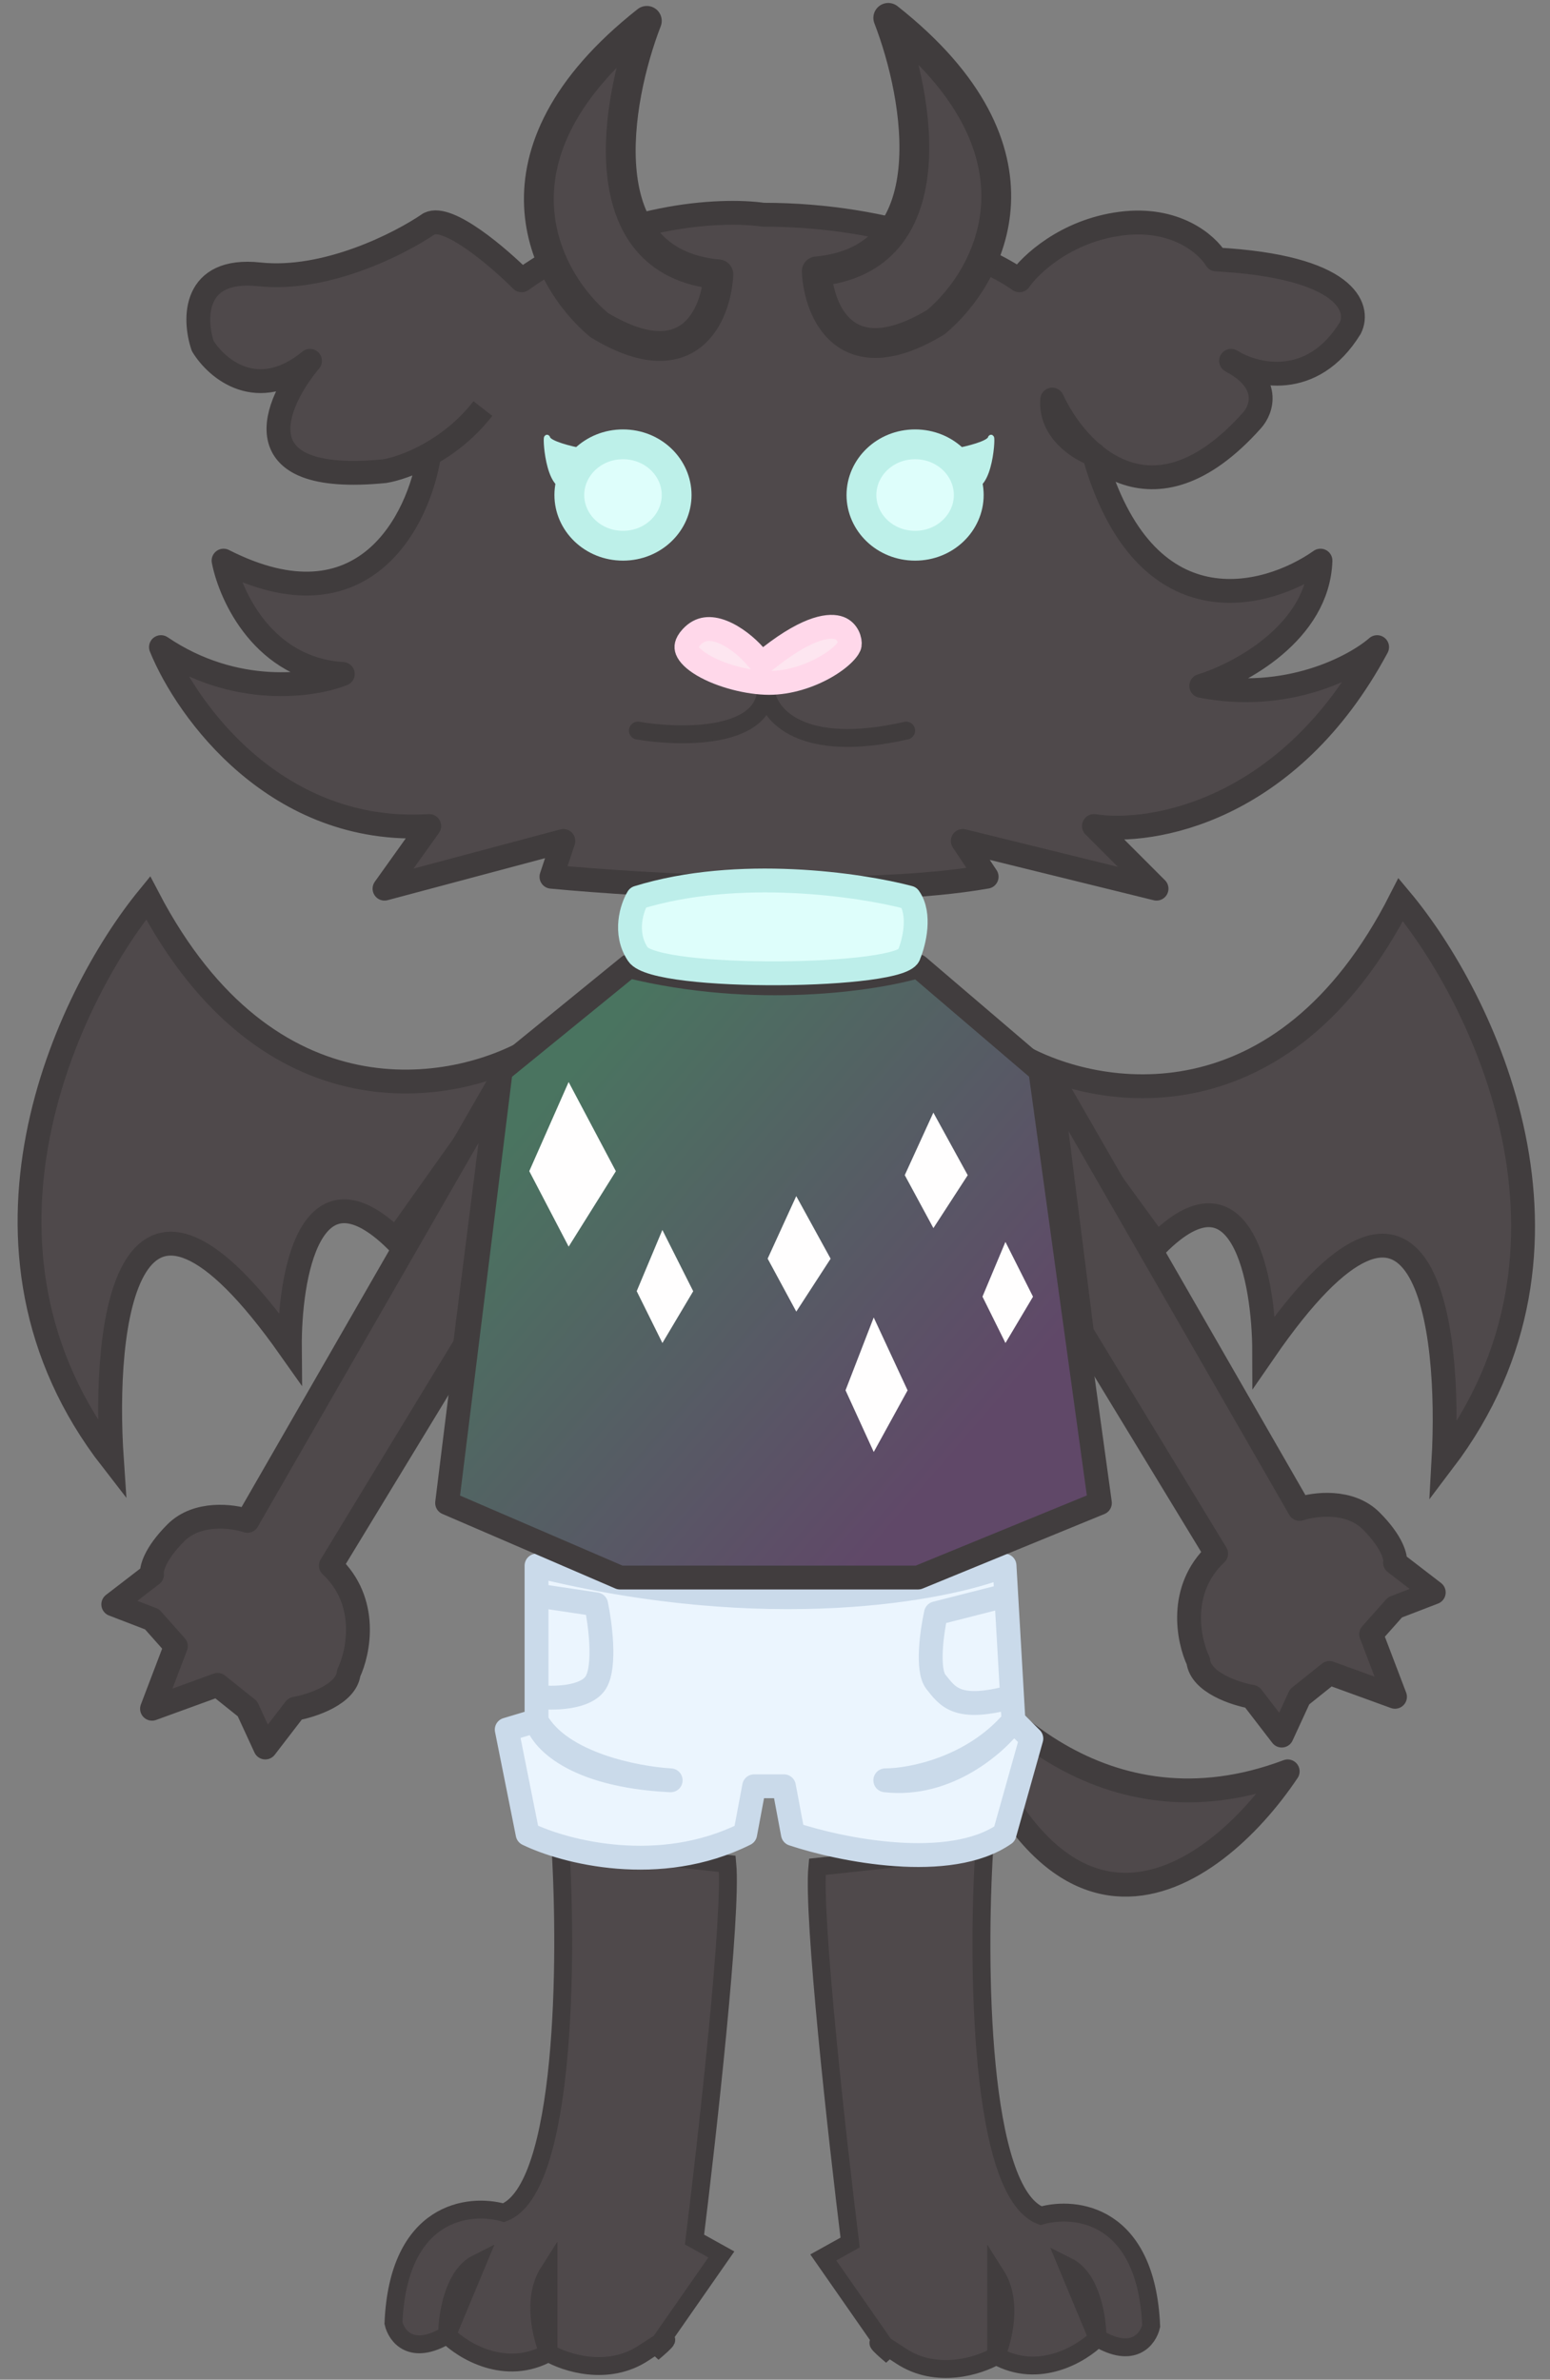
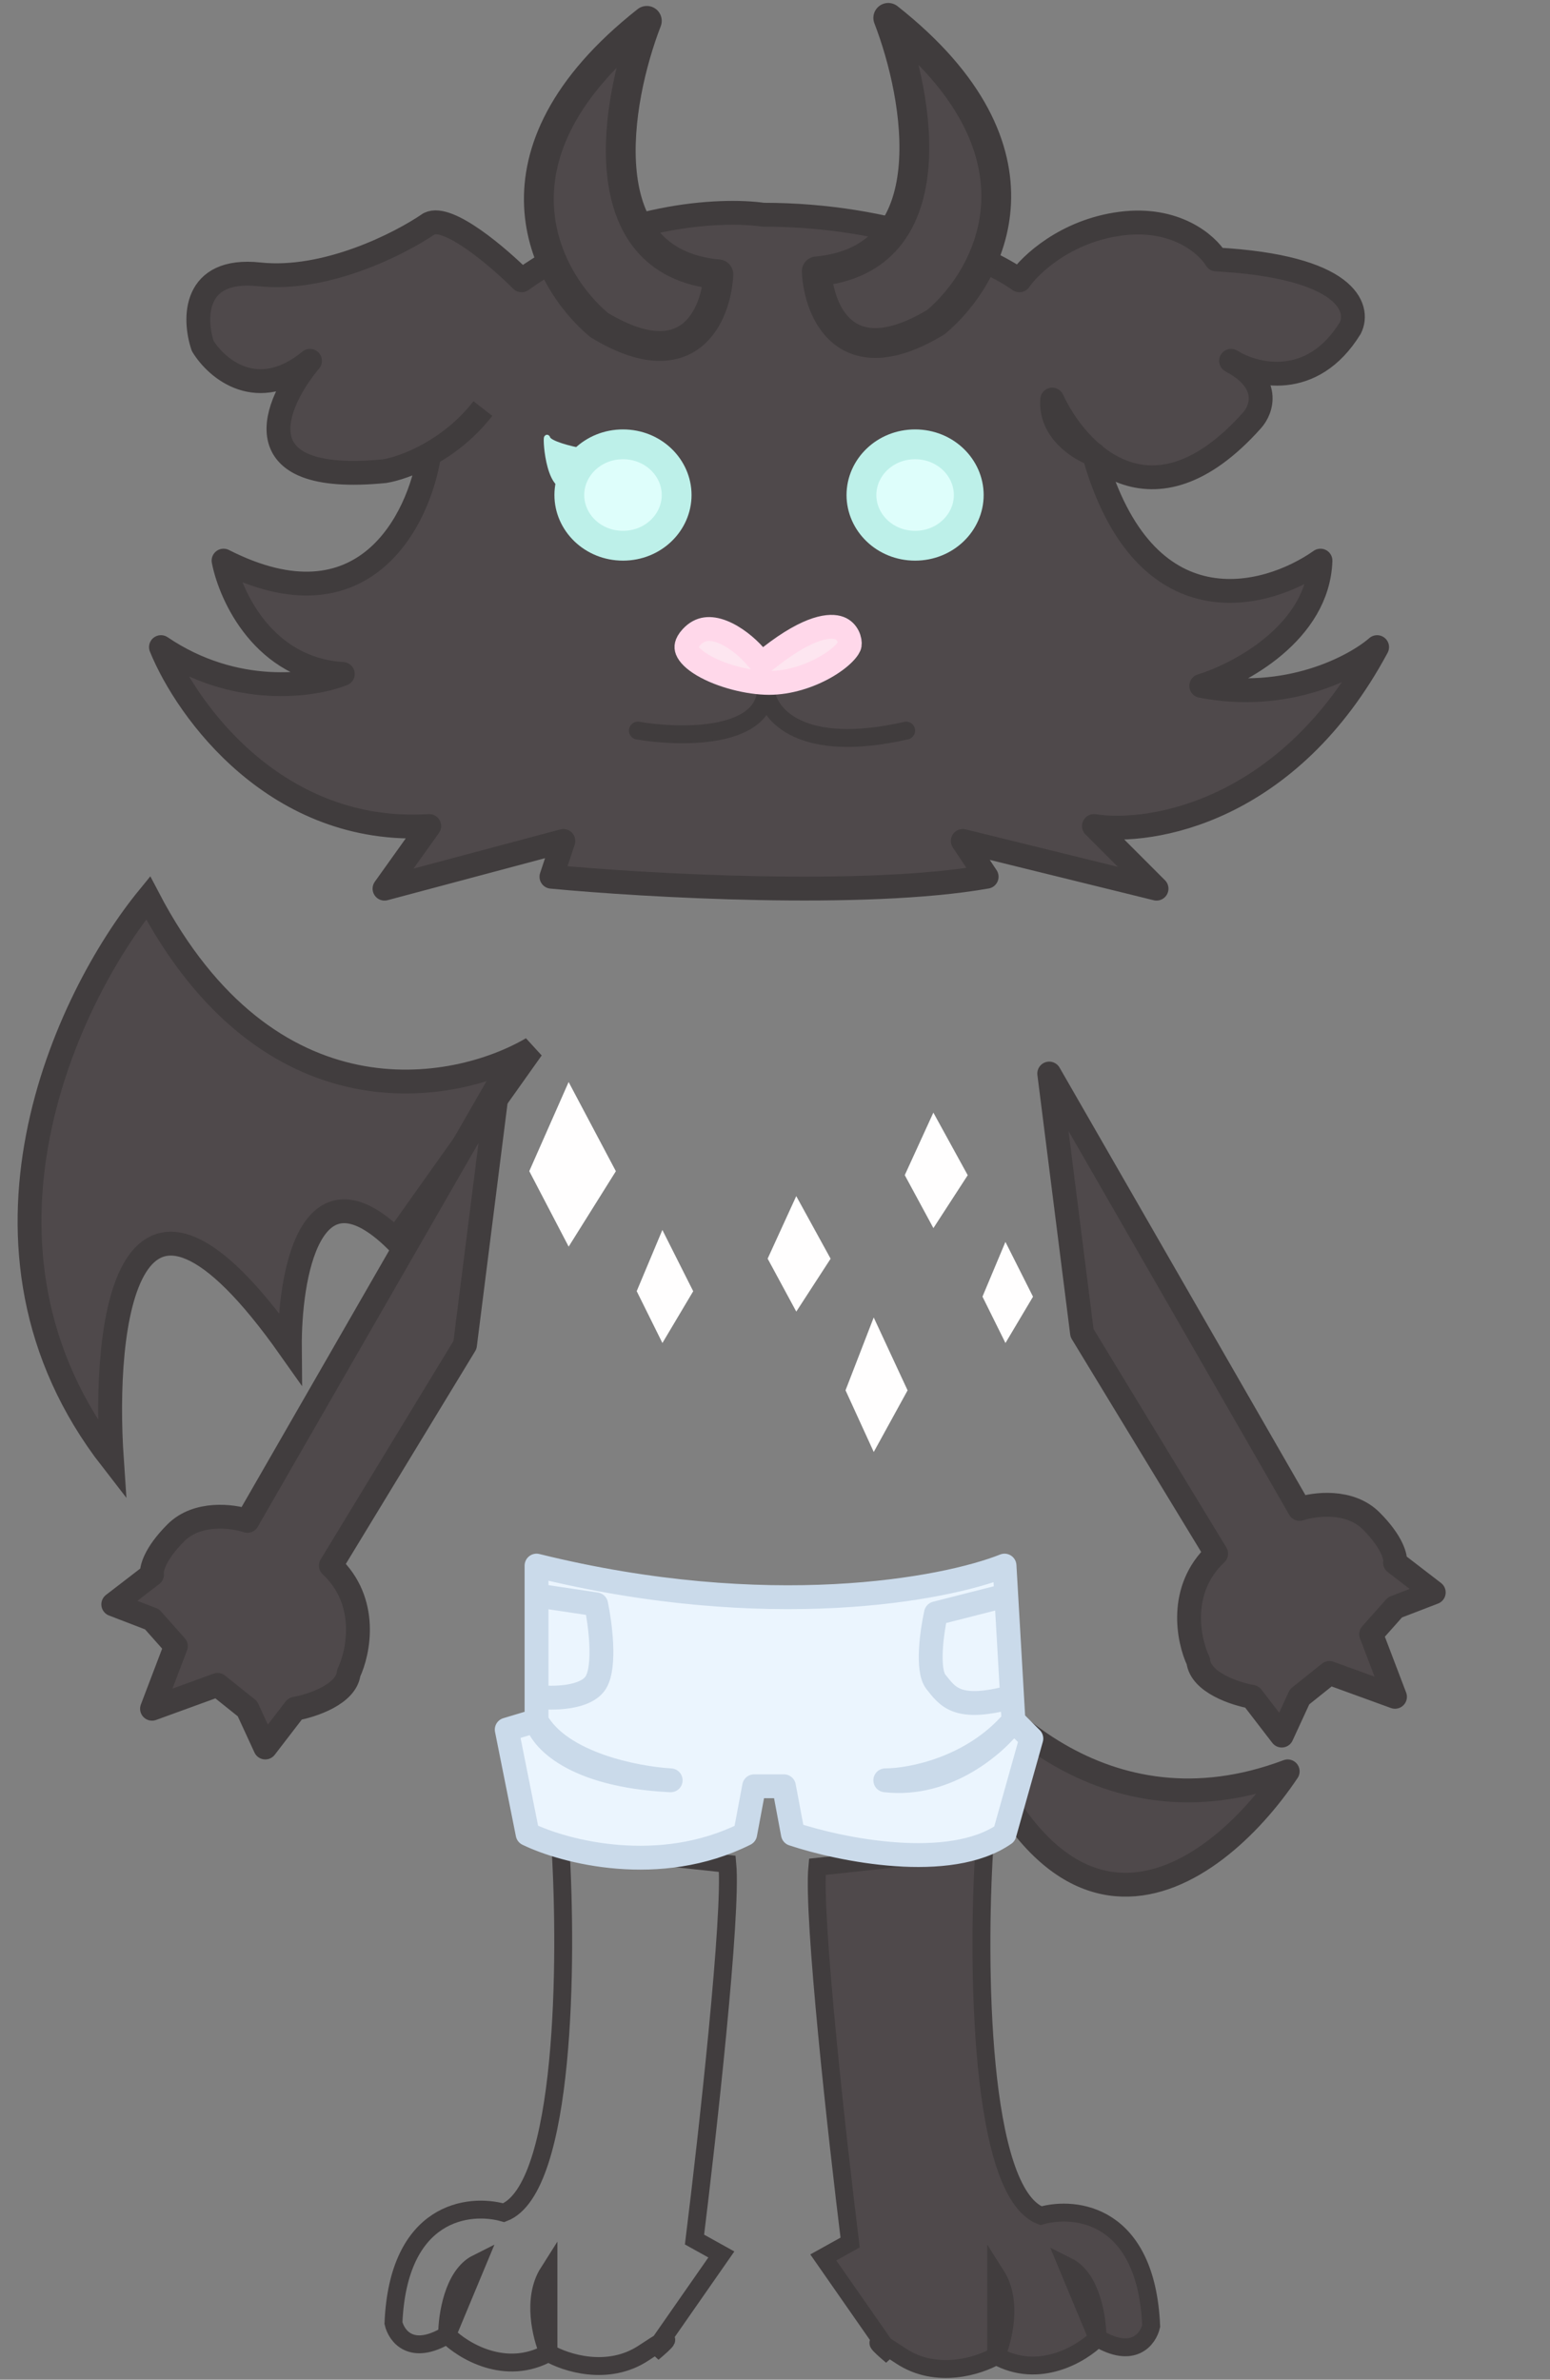
<svg xmlns="http://www.w3.org/2000/svg" width="260" height="399" viewBox="0 0 260 399" fill="none">
  <rect x="0" y="0" width="260" height="399" fill="#808080" stroke="none" />
  <path d="M87.5 47C103.1 35.8 121 35 128 36C150 36 165.833 43.333 171 47C172.833 44.333 178.8 38.7 188 37.5C197.2 36.3 202.5 41 204 43.5C226 44.7 228.167 51.667 226.5 55C220.53 64.702 211.775 63.265 207.379 60.998C213.151 64.511 211.591 68.75 210 70.5C198.934 82.883 189.72 81.34 183.528 76.271C191.945 105.899 212.343 100.441 221.5 94C221.1 106 208 113 201.5 115C215.9 117.8 227.167 111.833 231 108.5C216.2 136.1 193.167 140 183.5 138.5L194 149L161.5 141L165.5 147C145.1 150.6 108.333 148.5 92.5 147L94.5 141L64.5 149L72 138.5C46.4 140.1 31.333 119.167 27 108.5C39.4 116.9 52.5 115 57.5 113C44.3 112.2 38.667 100 37.5 94C61.1 106 70.333 87.115 72 76.173C68.906 77.895 66.112 78.746 64.5 79C40.1 81.4 46 67.667 52 60.5C43.2 67.7 36.333 61.833 34 58C32.5 53.5 32.3 44.8 43.5 46C54.7 47.2 67.167 40.833 72 37.5C75.2 35.9 83.667 43.167 87.5 47Z" fill="#4F494B" />
  <path d="M81 68.5C78.25 72.036 74.986 74.51 72 76.173M72 76.173C68.906 77.895 66.112 78.746 64.5 79C40.1 81.4 46 67.667 52 60.5C43.2 67.7 36.333 61.833 34 58C32.5 53.5 32.3 44.8 43.5 46C54.7 47.2 67.167 40.833 72 37.5C75.2 35.9 83.667 43.167 87.5 47C103.1 35.8 121 35 128 36C150 36 165.833 43.333 171 47C172.833 44.333 178.8 38.7 188 37.5C197.2 36.3 202.5 41 204 43.5C226 44.7 228.167 51.667 226.5 55C220.1 65.4 210.5 63 206.5 60.5C213.3 64.1 211.667 68.667 210 70.5C193.2 89.3 180.667 76 176.5 67C176.1 72.2 181 75.282 183.5 76.173C191.9 105.911 212.333 100.448 221.5 94C221.1 106 208 113 201.5 115C215.9 117.8 227.167 111.833 231 108.5C216.2 136.1 193.167 140 183.5 138.5L194 149L161.5 141L165.5 147C145.1 150.6 108.333 148.5 92.5 147L94.5 141L64.5 149L72 138.5C46.4 140.1 31.333 119.167 27 108.5C39.4 116.9 52.5 115 57.5 113C44.3 112.2 38.667 100 37.5 94C61.1 106 70.333 87.115 72 76.173Z" stroke="#403C3D" stroke-width="4" stroke-linejoin="round" />
  <path d="M107 122.5C113.833 123.667 127.7 124 128.5 116C129 119.833 134.4 126.5 152 122.5" stroke="#403C3D" stroke-width="3" stroke-linecap="round" stroke-linejoin="round" />
-   <path d="M166.192 73.492C165.915 74.442 162.205 75.338 160.385 75.667C159.923 77.251 159.715 80.628 162.576 81.462C166.153 82.504 166.538 72.304 166.192 73.492Z" fill="#BDF0E9" stroke="#BDF0E9" />
  <path d="M113.5 83C113.5 87.591 109.576 91.5 104.5 91.5C99.424 91.5 95.5 87.591 95.5 83C95.5 78.409 99.424 74.5 104.5 74.5C109.576 74.5 113.5 78.409 113.5 83Z" fill="#DEFEFB" stroke="#BDF0E9" stroke-width="5" />
  <path d="M162.5 83C162.5 87.591 158.576 91.5 153.5 91.5C148.424 91.5 144.5 87.591 144.5 83C144.5 78.409 148.424 74.5 153.5 74.5C158.576 74.5 162.5 78.409 162.5 83Z" fill="#DEFEFB" stroke="#BDF0E9" stroke-width="5" />
  <path d="M91.808 73.492C92.085 74.442 95.795 75.338 97.615 75.667C98.077 77.251 98.285 80.628 95.424 81.462C91.847 82.504 91.462 72.304 91.808 73.492Z" fill="#BDF0E9" stroke="#BDF0E9" />
  <path d="M126.505 109.829L127.749 111.229L129.228 110.079C135.885 104.901 139.35 104.767 140.798 105.31C142.187 105.831 142.661 107.367 142.527 108.171C142.506 108.301 142.301 108.808 141.508 109.601C140.771 110.338 139.706 111.14 138.391 111.884C135.748 113.378 132.335 114.5 129 114.5C125.579 114.5 120.936 113.332 117.895 111.529C116.348 110.613 115.526 109.715 115.252 109.019C115.133 108.716 115.113 108.445 115.182 108.16C115.254 107.855 115.458 107.415 115.974 106.851C116.774 105.979 117.585 105.613 118.37 105.502C119.196 105.386 120.14 105.534 121.171 105.937C123.271 106.759 125.298 108.471 126.505 109.829Z" fill="#FDE6F0" stroke="#FFD8EA" stroke-width="4" />
-   <path d="M234.961 150.833C215.245 189.622 184.019 184.331 170.871 176.837L194.067 208.711C208.381 194.32 212.024 214.643 212.056 226.604C239.187 187.232 243.409 222.435 242.129 244.958C269.373 209.086 248.702 167.261 234.961 150.833Z" fill="#4F494B" stroke="#413D3E" stroke-width="4" />
  <path d="M24.848 150.543C45.01 189.103 76.173 183.452 89.234 175.807L66.407 207.947C51.928 193.721 48.519 214.085 48.625 226.045C21.042 186.989 17.226 222.238 18.765 244.745C-8.89 209.189 11.297 167.129 24.848 150.543Z" fill="#4F494B" stroke="#413D3E" stroke-width="4" />
  <path d="M157 273C163.833 285.833 185.2 308.6 216 297C203.5 315.667 174.2 337 157 273Z" fill="#4F494B" stroke="#413D3E" stroke-width="4" stroke-linejoin="round" />
-   <path d="M84.5 371C94.9 367 95.167 328.333 94 309.5L122 312.5C122.8 320.9 118.667 358 116.5 375.5L121 378L110.703 392.774C112.992 391.432 111.088 393.176 109.5 394.5L110.703 392.774C110.11 393.122 109.235 393.677 108 394.5C102 398.5 94.833 396.167 92 394.5C84.8 398.5 77.667 394.167 75 391.5C69 395.1 66.5 391.667 66 389.5C66.8 370.7 78.667 369.333 84.5 371Z" fill="#4F494B" />
  <path d="M75 391.5C69 395.1 66.5 391.667 66 389.5C66.8 370.7 78.667 369.333 84.5 371C94.9 367 95.167 328.333 94 309.5L122 312.5C122.8 320.9 118.667 358 116.5 375.5L121 378L109.5 394.5C111.5 392.833 114 390.5 108 394.5C102 398.5 94.833 396.167 92 394.5M75 391.5C77.667 394.167 84.8 398.5 92 394.5M75 391.5C75 388.333 76 381.5 80 379.5L75 391.5ZM92 394.5C90.833 391.833 89.2 385.4 92 381V394.5Z" stroke="#413D3E" stroke-width="3" />
  <path d="M174.601 371.5C164.201 367.5 163.935 328.833 165.101 310L137.101 313C136.301 321.4 140.435 358.5 142.601 376L138.101 378.5L148.398 393.274C146.109 391.932 148.013 393.676 149.601 395L148.398 393.274C148.992 393.622 149.866 394.177 151.101 395C157.101 399 164.268 396.667 167.101 395C174.301 399 181.435 394.667 184.101 392C190.101 395.6 192.601 392.167 193.101 390C192.301 371.2 180.435 369.833 174.601 371.5Z" fill="#4F494B" />
  <path d="M184.101 392C190.101 395.6 192.601 392.167 193.101 390C192.301 371.2 180.435 369.833 174.601 371.5C164.201 367.5 163.935 328.833 165.101 310L137.101 313C136.301 321.4 140.435 358.5 142.601 376L138.101 378.5L149.601 395C147.601 393.333 145.101 391 151.101 395C157.101 399 164.268 396.667 167.101 395M184.101 392C181.435 394.667 174.301 399 167.101 395M184.101 392C184.101 388.833 183.101 382 179.101 380L184.101 392ZM167.101 395C168.268 392.333 169.901 385.9 167.101 381.5V395Z" stroke="#413D3E" stroke-width="3" />
  <path d="M85 290L90 288.5V284.5V267.5V262.5C128.8 272.1 158.5 266.5 168.5 262.5L168.788 267.5L169.769 284.5L170 288.5L173 291.5L168.5 307.5C159.3 313.9 141 310.167 133 307.5L131.5 299.5H126.5L125 307.5C110.6 314.7 94.667 310.5 88.5 307.5L85 290Z" fill="#EBF5FE" />
  <path d="M90 288.5L85 290L88.5 307.5C94.667 310.5 110.6 314.7 125 307.5L126.5 299.5H131.5L133 307.5C141 310.167 159.3 313.9 168.5 307.5L173 291.5L170 288.5M90 288.5V284.5M90 288.5C90.667 291.5 96.1 297.7 112.5 298.5C106.667 298.167 94 295.7 90 288.5ZM170 288.5L169.769 284.5M170 288.5C167.167 292.333 158.9 299.7 148.5 298.5C152.833 298.5 163.2 296.5 170 288.5ZM90 284.5C92.667 284.833 98.4 284.8 100 282C101.6 279.2 100.667 272.167 100 269L90 267.5M90 284.5V267.5M90 267.5V262.5C128.8 272.1 158.5 266.5 168.5 262.5L168.788 267.5M168.788 267.5L157 270.5C156.333 273.5 155.4 280 157 282C159 284.5 160.538 287 169.769 284.5M168.788 267.5L169.769 284.5" stroke="#CADAEA" stroke-width="4" stroke-linejoin="round" />
-   <path d="M84 179.5L105.5 162C126.7 167.2 146.667 164.167 154 162L174.5 179.5L184.5 252L154 264.5H104L75 252L84 179.5Z" fill="url(#paint0_linear_5_2)" stroke="#413D3E" stroke-width="4" stroke-linejoin="round" />
  <path d="M95.546 186L91 196.292L95.546 205L101 196.292L95.546 186Z" fill="#FFFEFE" stroke="#FFFEFE" stroke-width="4" />
  <path d="M111.273 211L109 216.417L111.273 221L114 216.417L111.273 211Z" fill="#FFFEFE" stroke="#FFFEFE" stroke-width="4" />
  <path d="M133.727 205L131 210.958L133.727 216L137 210.958L133.727 205Z" fill="#FFFEFE" stroke="#FFFEFE" stroke-width="4" />
  <path d="M146.727 226L144 233.042L146.727 239L150 233.042L146.727 226Z" fill="#FFFEFE" stroke="#FFFEFE" stroke-width="4" />
  <path d="M156.727 191L154 196.958L156.727 202L160 196.958L156.727 191Z" fill="#FFFEFE" stroke="#FFFEFE" stroke-width="4" />
  <path d="M168.818 213L167 217.333L168.818 221L171 217.333L168.818 213Z" fill="#FFFEFE" stroke="#FFFEFE" stroke-width="4" />
  <path d="M41.5 255L83.5 182L78 225.5L55.5 262.5C61.9 268.5 60.167 277 58.5 280.5C58.1 284.1 52.333 286 49.5 286.5L44.5 293L41.5 286.5L36.5 282.5L25.5 286.5L29.5 276L25.5 271.5L19 269L25.5 264C25.333 263.167 25.9 260.6 29.5 257C33.1 253.4 39 254.167 41.5 255Z" fill="#4F494B" stroke="#413D3E" stroke-width="4" stroke-linejoin="round" />
  <path d="M218 253L176 180L181.5 223.5L204 260.5C197.6 266.5 199.333 275 201 278.5C201.4 282.1 207.167 284 210 284.5L215 291L218 284.5L223 280.5L234 284.5L230 274L234 269.5L240.5 267L234 262C234.167 261.167 233.6 258.6 230 255C226.4 251.4 220.5 252.167 218 253Z" fill="#4F494B" stroke="#413D3E" stroke-width="4" stroke-linejoin="round" />
-   <path d="M107 160C104.6 156.4 106 152.167 107 150.5C123.8 145.3 144.333 148.333 152.5 150.5C154.5 153.3 153.333 158 152.5 160C152 164 110 164.5 107 160Z" fill="#DEFEFB" stroke="#BDEEEA" stroke-width="4" stroke-linejoin="round" />
  <path d="M108.5 3.5C80.1 25.9 91.333 46.833 100.5 54.5C115.7 63.7 120.167 52.667 120.5 46C98.5 44 103.333 16.833 108.5 3.5Z" fill="#4F494B" stroke="#403C3D" stroke-width="5" stroke-linecap="round" stroke-linejoin="round" />
  <path d="M149 3C177.4 25.4 166.167 46.333 157 54C141.8 63.2 137.333 52.167 137 45.5C159 43.5 154.167 16.333 149 3Z" fill="#4F494B" stroke="#403C3D" stroke-width="5" stroke-linecap="round" stroke-linejoin="round" />
  <defs>
    <linearGradient id="paint0_linear_5_2" x1="93" y1="182.5" x2="162.5" y2="242.5" gradientUnits="userSpaceOnUse">
      <stop stop-color="#4A7460" />
      <stop offset="0.995" stop-color="#604868" />
    </linearGradient>
  </defs>
</svg>